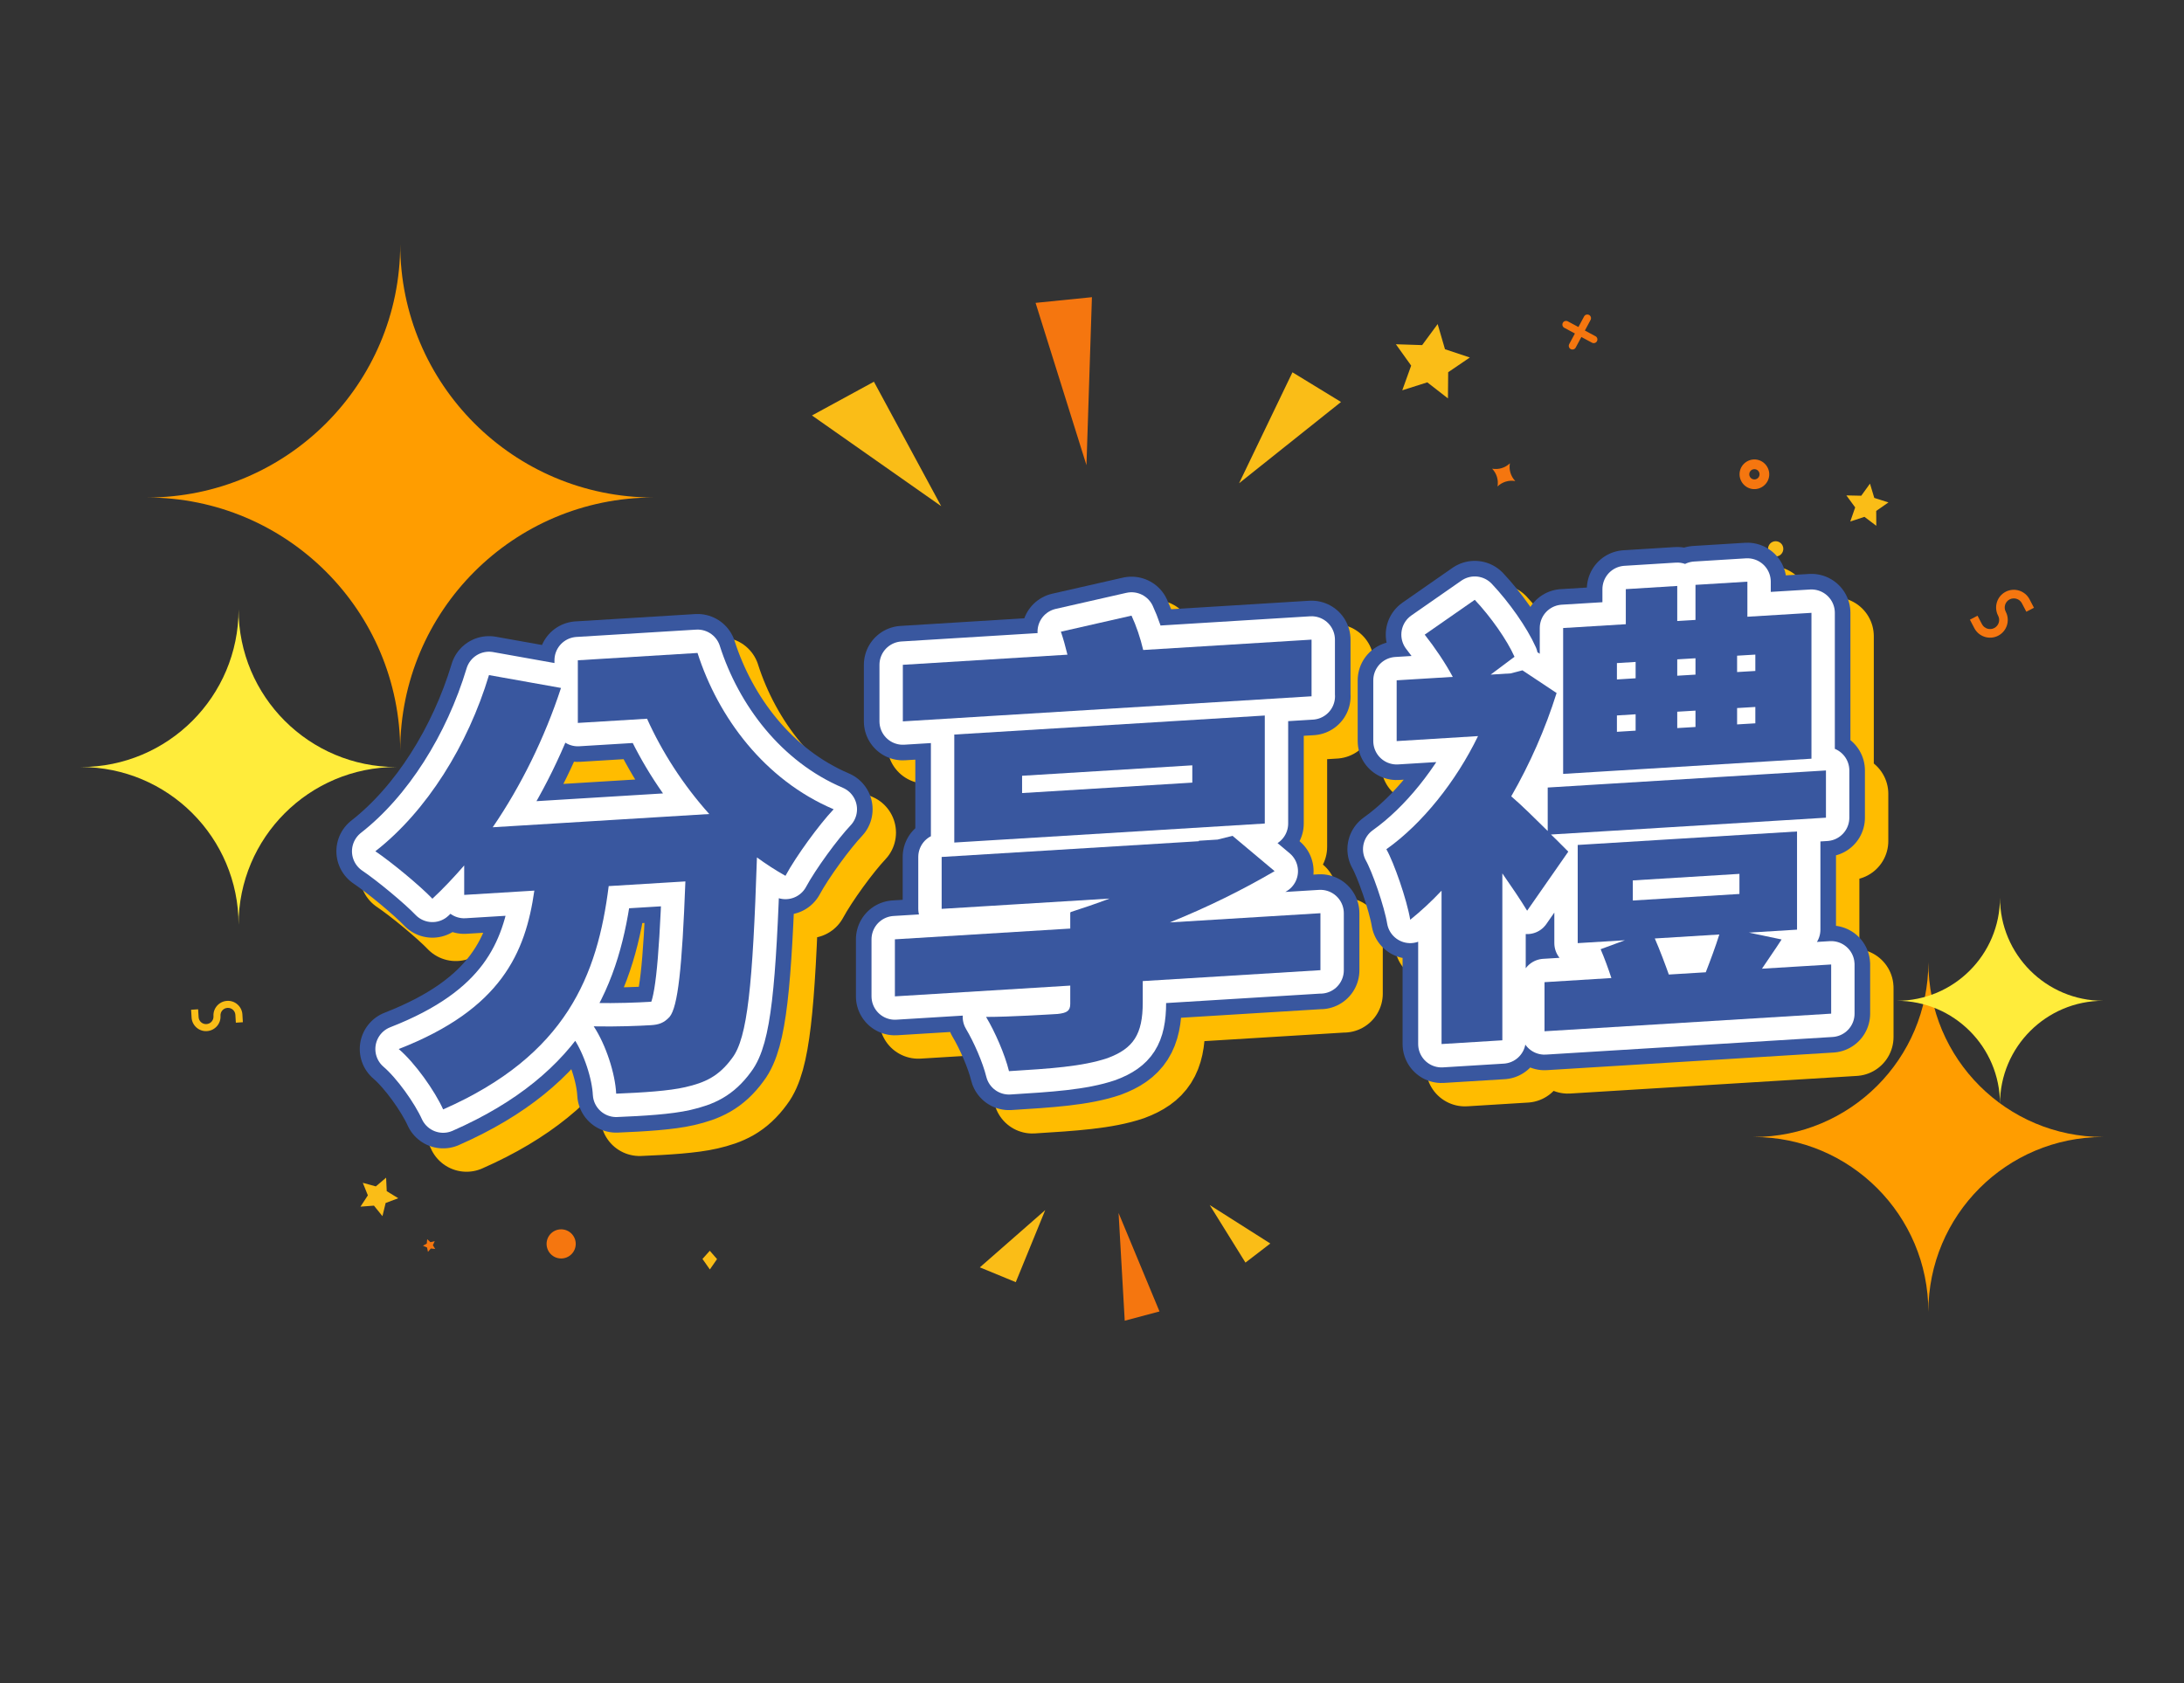
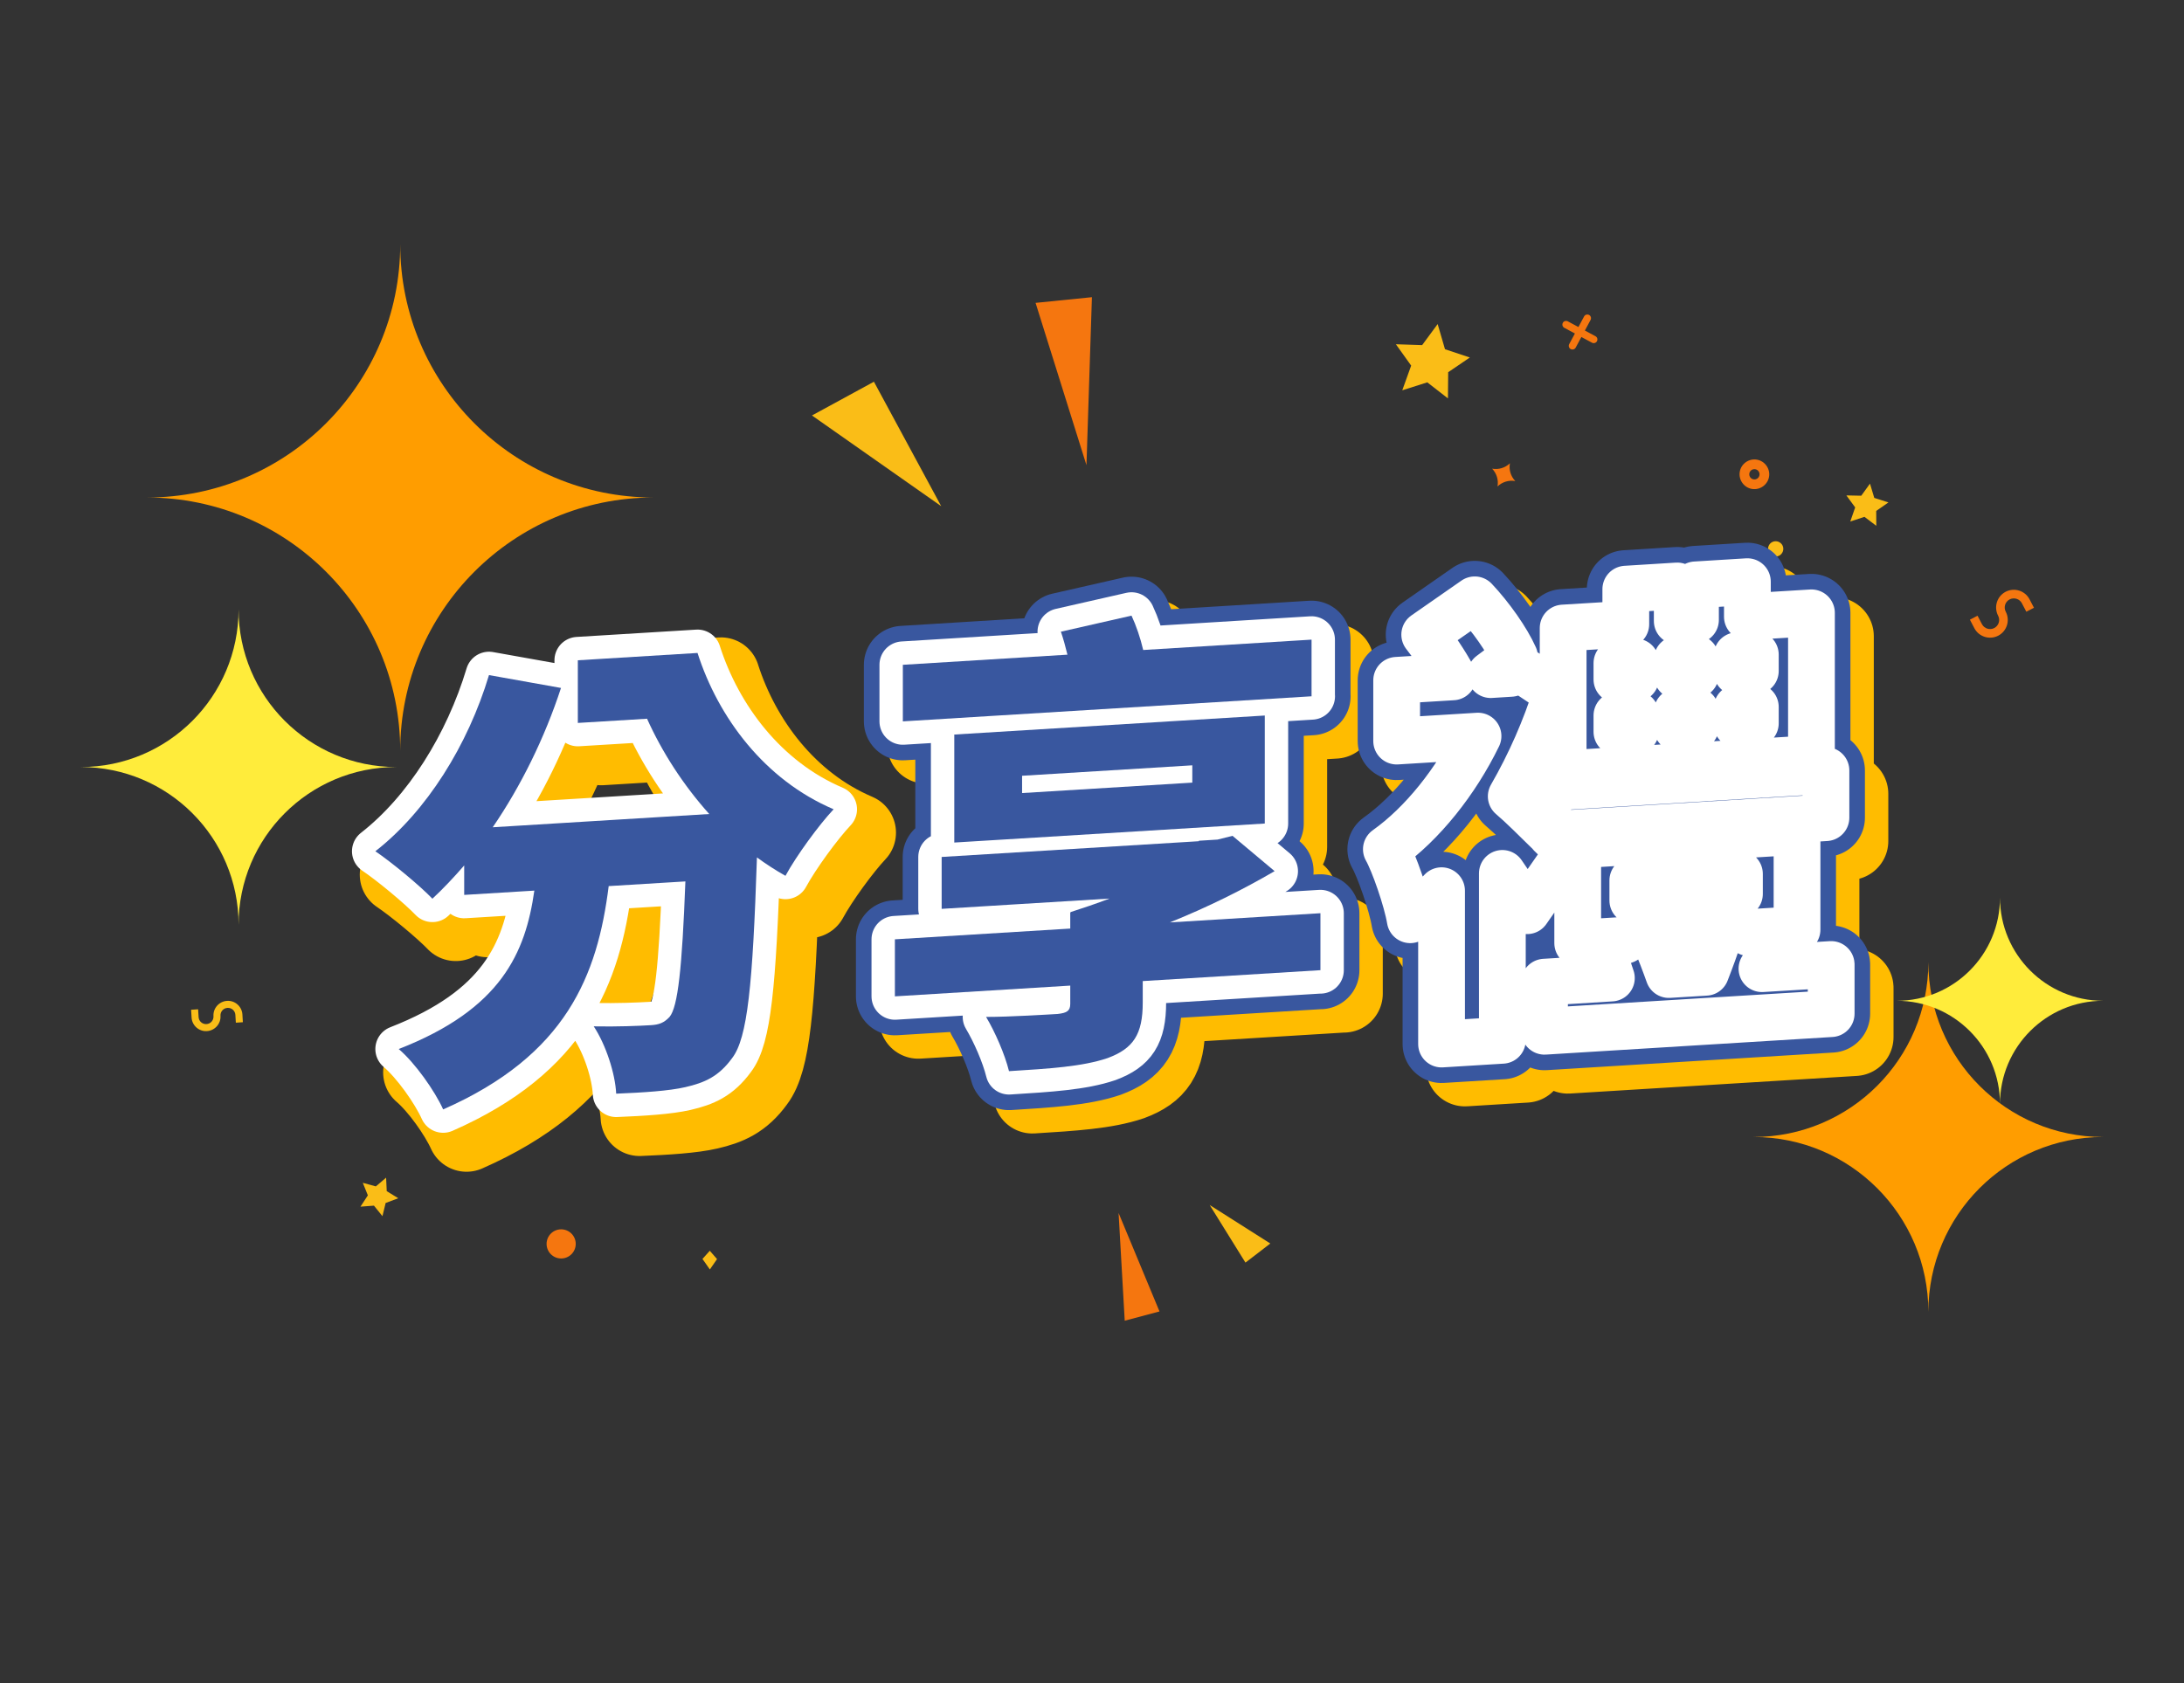
<svg xmlns="http://www.w3.org/2000/svg" id="_圖層_1" data-name="圖層 1" viewBox="0 0 280.22 216">
  <rect x="0" y="0" width="280.22" height="216" fill="#333333" stroke="none" />
  <defs>
    <style>
      .cls-1 {
        stroke: #fff;
        stroke-width: 6px;
      }

      .cls-1, .cls-2, .cls-3 {
        fill: none;
        stroke-linecap: round;
        stroke-linejoin: round;
      }

      .cls-4 {
        fill: #ff9d00;
      }

      .cls-4, .cls-5, .cls-6, .cls-7, .cls-8 {
        stroke-width: 0px;
      }

      .cls-2 {
        stroke: #39579f;
      }

      .cls-2, .cls-3 {
        stroke-width: 10px;
      }

      .cls-5 {
        fill: #fabd17;
      }

      .cls-6 {
        fill: #ffec3b;
      }

      .cls-7 {
        fill: #39579f;
      }

      .cls-8 {
        fill: #f5760f;
      }

      .cls-3 {
        stroke: #ffbc00;
      }
    </style>
  </defs>
  <g>
    <polygon class="cls-5" points="46.55 151.8 47.2 153.41 46.25 154.86 47.98 154.73 49.07 156.08 49.48 154.39 51.1 153.78 49.62 152.87 49.54 151.14 48.22 152.26 46.55 151.8" />
-     <polygon class="cls-8" points="54.27 159.88 54.79 160.1 54.91 160.66 55.28 160.23 55.84 160.29 55.54 159.81 55.78 159.29 55.23 159.42 54.81 159.04 54.76 159.6 54.27 159.88" />
    <circle class="cls-8" cx="72" cy="159.64" r="1.87" />
    <polygon class="cls-5" points="92 161.59 91.07 160.52 90.13 161.57 91.08 162.92 92 161.59" />
    <path class="cls-5" d="M26.55,132.33c1.02-.06,1.81-.95,1.74-1.97-.03-.53.37-.98.9-1.01.53-.03.98.37,1.01.9l.06,1,.9-.06-.06-1c-.06-1.02-.95-1.81-1.97-1.74-1.02.06-1.81.95-1.74,1.97.03.53-.37.98-.9,1.01s-.98-.37-1.01-.9l-.06-1-.9.06.06,1c.06,1.02.95,1.81,1.97,1.74Z" />
  </g>
  <g>
    <polygon class="cls-5" points="239.93 62.07 238.81 63.62 236.9 63.58 238.03 65.12 237.4 66.93 239.22 66.33 240.74 67.48 240.73 65.57 242.3 64.48 240.48 63.9 239.93 62.07" />
    <polygon class="cls-5" points="179.1 44.18 181.06 46.92 179.92 50.09 183.13 49.07 185.78 51.13 185.81 47.77 188.59 45.88 185.4 44.82 184.46 41.59 182.47 44.29 179.1 44.18" />
-     <path class="cls-8" d="M191.45,60.15h0c.58.61.84,1.45.69,2.28h0c.61-.58,1.45-.84,2.28-.69h0c-.58-.61-.84-1.45-.69-2.28h0c-.61.58-1.45.84-2.28.69h0Z" />
+     <path class="cls-8" d="M191.45,60.15h0c.58.61.84,1.45.69,2.28h0c.61-.58,1.45-.84,2.28-.69h0c-.58-.61-.84-1.45-.69-2.28c-.61.58-1.45.84-2.28.69h0Z" />
    <path class="cls-5" d="M227.03,71.01c.32.44.93.54,1.37.23.44-.32.54-.93.23-1.37-.32-.44-.93-.54-1.37-.23-.44.32-.54.93-.23,1.37Z" />
    <path class="cls-8" d="M205.98,76.93c.32.44.93.54,1.37.23.44-.32.54-.93.23-1.37-.32-.44-.93-.54-1.37-.23-.44.32-.54.93-.23,1.37Z" />
    <path class="cls-8" d="M252.75,79.53l.57,1.09c.58,1.11,1.96,1.54,3.07.96,1.11-.58,1.54-1.96.96-3.07-.3-.57-.08-1.28.49-1.58s1.28-.08,1.58.49l.57,1.09.98-.51-.57-1.09c-.58-1.11-1.96-1.54-3.07-.96-1.11.58-1.54,1.96-.96,3.07.3.57.08,1.28-.49,1.58s-1.28.08-1.58-.49l-.57-1.09-.98.51Z" />
    <path class="cls-8" d="M223.22,60.56c.17-1.04,1.16-1.74,2.19-1.57s1.74,1.16,1.57,2.19-1.16,1.74-2.19,1.57-1.74-1.16-1.57-2.19ZM224.45,60.76c-.06.36.18.7.54.76.36.06.7-.18.76-.54s-.18-.7-.54-.76-.7.18-.76.54Z" />
    <path class="cls-8" d="M204.71,43.15l-1.36-.73.73-1.36c.12-.23.04-.52-.19-.64s-.52-.04-.64.19l-.73,1.36-1.36-.73c-.23-.12-.52-.04-.64.19s-.04.52.19.64l1.36.73-.73,1.36c-.12.23-.04.52.19.64s.52.04.64-.19l.73-1.36,1.36.73c.23.12.52.04.64-.19s.04-.52-.19-.64Z" />
  </g>
  <g>
    <polygon class="cls-5" points="120.76 64.96 104.18 53.32 112.13 48.99 120.76 64.96" />
    <polygon class="cls-8" points="139.4 59.7 132.87 38.87 140.1 38.14 139.4 59.7" />
-     <polygon class="cls-5" points="158.98 62.02 165.83 47.78 172.06 51.59 158.98 62.02" />
  </g>
  <g>
-     <polygon class="cls-5" points="134.11 155.3 125.72 162.65 130.33 164.55 134.11 155.3" />
    <polygon class="cls-8" points="143.52 155.67 144.31 169.5 148.77 168.31 143.52 155.67" />
    <polygon class="cls-5" points="155.21 154.65 159.8 162.04 162.99 159.59 155.21 154.65" />
  </g>
  <path class="cls-4" d="M51.35,96.35h0c0-17.95-14.55-32.5-32.5-32.5h0c17.95,0,32.5-14.55,32.5-32.5h0c0,17.95,14.55,32.5,32.5,32.5h0c-17.95,0-32.5,14.55-32.5,32.5Z" />
  <path class="cls-4" d="M247.42,168.35h0c0-12.39-10.04-22.43-22.43-22.43h0c12.39,0,22.43-10.04,22.43-22.43h0c0,12.39,10.04,22.43,22.43,22.43h0c-12.39,0-22.43,10.04-22.43,22.43Z" />
  <path class="cls-6" d="M30.61,118.68h0c0-11.18-9.06-20.24-20.24-20.24h0c11.18,0,20.24-9.06,20.24-20.24h0c0,11.18,9.06,20.24,20.24,20.24h0c-11.18,0-20.24,9.06-20.24,20.24Z" />
  <path class="cls-6" d="M256.61,141.68h0c0-7.31-5.93-13.24-13.24-13.24h0c7.31,0,13.24-5.93,13.24-13.24h0c0,7.31,5.93,13.24,13.24,13.24h0c-7.31,0-13.24,5.93-13.24,13.24Z" />
  <g>
    <g>
      <g>
        <path class="cls-3" d="M92.5,86.81c2.64,8.24,8.58,16.27,17.46,20.05-1.86,1.97-4.8,5.99-6.18,8.54-1.26-.7-2.52-1.53-3.66-2.36-.54,16.35-1.2,23.17-3.18,25.75-1.74,2.39-3.54,3.16-6,3.73-2.1.49-5.46.7-8.88.84-.12-2.57-1.32-6.28-2.88-8.64,3,.06,5.82-.06,7.32-.15,1.02-.06,1.68-.28,2.4-1.05,1.08-1.27,1.62-6.28,2.04-17.4l-9.84.6c-1.44,11.43-5.4,21.69-21.24,28.66-1.08-2.39-3.6-5.96-5.7-7.75,13.14-5.12,16.26-12.34,17.4-20.33l-9,.55v-3.78c-1.32,1.52-2.7,2.99-4.08,4.27-1.56-1.64-5.28-4.72-7.32-6.09,6.6-5.15,11.88-13.63,14.58-22.61l9.24,1.65c-2.1,6.43-5.16,12.62-8.76,17.88l27.78-1.7c-3.36-3.75-6.06-7.97-7.98-12.23l-8.88.54v-8.04l15.36-.94Z" />
        <path class="cls-3" d="M172.42,127.51l-22.8,1.4v2.76c0,4.08-1.2,5.89-4.5,7.12-3.24,1.1-7.5,1.36-12.66,1.68-.54-2.19-1.8-5.05-2.94-6.96,3.06,0,8.16-.32,9.18-.38,1.2-.13,1.62-.4,1.62-1.3v-2.34l-22.5,1.38v-7.32l22.5-1.38v-2.04h.06s-.06-.06-.06-.06c1.62-.52,3.36-1.11,5.04-1.75l-21.54,1.32v-6.66l33-2.02v-.06l2.4-.15,1.92-.48,5.4,4.53c-4.02,2.35-8.52,4.6-13.44,6.58l19.32-1.18v7.32ZM171.29,92.36l-52.45,3.22v-7.26l21.12-1.3c-.24-1-.54-2.07-.84-2.95l9.06-2.06c.6,1.28,1.14,2.87,1.5,4.41l21.6-1.33v7.26ZM125.44,111.13v-13.86l39.84-2.44v13.86l-39.84,2.44ZM134.14,104.78l21.84-1.34v-2.22l-21.84,1.34v2.22Z" />
        <path class="cls-3" d="M198.94,119.88c-.84-1.39-1.98-3.06-3.18-4.79v21.42l-7.8.48v-19.68c-1.32,1.4-2.64,2.62-4.02,3.73-.42-2.55-2.1-7.37-3.06-9.05,4.62-3.28,8.94-8.71,11.76-14.52l-10.44.64v-7.8l7.2-.44c-.96-1.8-2.34-3.82-3.6-5.42l6.42-4.47c2.04,2.16,4.14,5.15,5.1,7.31l-3.06,2.29,2.58-.16,1.5-.39,4.38,2.91c-1.44,4.59-3.42,9.09-5.82,13.26,1.38,1.17,3.18,2.98,4.68,4.45v-5.58l35.7-2.19v6.06l-35.28,2.16c1.02.96,1.8,1.81,2.22,2.2l-5.28,7.58ZM237.95,126.79v6.3l-36.78,2.26v-6.3l8.58-.53c-.42-1.29-.9-2.58-1.38-3.7l3.12-1.15-6.06.37v-12.6l28.14-1.73v12.6l-6.18.38,4.2.88c-.84,1.31-1.74,2.57-2.52,3.75l8.88-.54ZM235.42,100.37l-31.86,1.95v-18.72l8.04-.49v-4.5l6.6-.41v4.5l2.34-.14v-4.5l6.66-.41v4.5l8.22-.5v18.72ZM210.46,90.2l2.4-.15v-2.1l-2.4.15v2.1ZM210.46,96.92l2.4-.15v-2.1l-2.4.15v2.1ZM212.5,118.57l13.68-.84v-2.58l-13.68.84v2.58ZM215.32,123.44c.66,1.52,1.32,3.28,1.8,4.63l4.74-.29c.6-1.54,1.26-3.32,1.74-4.85l-8.28.51ZM220.54,89.58v-2.1l-2.34.14v2.1l2.34-.14ZM218.2,94.34v2.1l2.34-.14v-2.1l-2.34.14ZM228.22,87.01l-2.34.14v2.1l2.34-.14v-2.1ZM228.22,93.73l-2.34.14v2.1l2.34-.14v-2.1Z" />
      </g>
      <g>
-         <path class="cls-2" d="M89.5,83.81c2.64,8.24,8.58,16.27,17.46,20.05-1.86,1.97-4.8,5.99-6.18,8.54-1.26-.7-2.52-1.53-3.66-2.36-.54,16.35-1.2,23.17-3.18,25.75-1.74,2.39-3.54,3.16-6,3.73-2.1.49-5.46.7-8.88.84-.12-2.57-1.32-6.28-2.88-8.64,3,.06,5.82-.06,7.32-.15,1.02-.06,1.68-.28,2.4-1.05,1.08-1.27,1.62-6.28,2.04-17.4l-9.84.6c-1.44,11.43-5.4,21.69-21.24,28.66-1.08-2.39-3.6-5.96-5.7-7.75,13.14-5.12,16.26-12.34,17.4-20.33l-9,.55v-3.78c-1.32,1.52-2.7,2.99-4.08,4.27-1.56-1.64-5.28-4.72-7.32-6.09,6.6-5.15,11.88-13.63,14.58-22.61l9.24,1.65c-2.1,6.43-5.16,12.62-8.76,17.88l27.78-1.7c-3.36-3.75-6.06-7.97-7.98-12.23l-8.88.54v-8.04l15.36-.94Z" />
        <path class="cls-2" d="M169.42,124.51l-22.8,1.4v2.76c0,4.08-1.2,5.89-4.5,7.12-3.24,1.1-7.5,1.36-12.66,1.68-.54-2.19-1.8-5.05-2.94-6.96,3.06,0,8.16-.32,9.18-.38,1.2-.13,1.62-.4,1.62-1.3v-2.34l-22.5,1.38v-7.32l22.5-1.38v-2.04h.06s-.06-.06-.06-.06c1.62-.52,3.36-1.11,5.04-1.75l-21.54,1.32v-6.66l33-2.02v-.06l2.4-.15,1.92-.48,5.4,4.53c-4.02,2.35-8.52,4.6-13.44,6.58l19.32-1.18v7.32ZM168.29,89.36l-52.45,3.22v-7.26l21.12-1.3c-.24-1-.54-2.07-.84-2.95l9.06-2.06c.6,1.28,1.14,2.87,1.5,4.41l21.6-1.33v7.26ZM122.44,108.13v-13.86l39.84-2.44v13.86l-39.84,2.44ZM131.14,101.78l21.84-1.34v-2.22l-21.84,1.34v2.22Z" />
        <path class="cls-2" d="M195.94,116.88c-.84-1.39-1.98-3.06-3.18-4.79v21.42l-7.8.48v-19.68c-1.32,1.4-2.64,2.62-4.02,3.73-.42-2.55-2.1-7.37-3.06-9.05,4.62-3.28,8.94-8.71,11.76-14.52l-10.44.64v-7.8l7.2-.44c-.96-1.8-2.34-3.82-3.6-5.42l6.42-4.47c2.04,2.16,4.14,5.15,5.1,7.31l-3.06,2.29,2.58-.16,1.5-.39,4.38,2.91c-1.44,4.59-3.42,9.09-5.82,13.26,1.38,1.17,3.18,2.98,4.68,4.45v-5.58l35.7-2.19v6.06l-35.28,2.16c1.02.96,1.8,1.81,2.22,2.2l-5.28,7.58ZM234.95,123.79v6.3l-36.78,2.26v-6.3l8.58-.53c-.42-1.29-.9-2.58-1.38-3.7l3.12-1.15-6.06.37v-12.6l28.14-1.73v12.6l-6.18.38,4.2.88c-.84,1.31-1.74,2.57-2.52,3.75l8.88-.54ZM232.42,97.37l-31.86,1.95v-18.72l8.04-.49v-4.5l6.6-.41v4.5l2.34-.14v-4.5l6.66-.41v4.5l8.22-.5v18.72ZM207.46,87.2l2.4-.15v-2.1l-2.4.15v2.1ZM207.46,93.92l2.4-.15v-2.1l-2.4.15v2.1ZM209.5,115.57l13.68-.84v-2.58l-13.68.84v2.58ZM212.32,120.44c.66,1.52,1.32,3.28,1.8,4.63l4.74-.29c.6-1.54,1.26-3.32,1.74-4.85l-8.28.51ZM217.54,86.58v-2.1l-2.34.14v2.1l2.34-.14ZM215.2,91.34v2.1l2.34-.14v-2.1l-2.34.14ZM225.22,84.01l-2.34.14v2.1l2.34-.14v-2.1ZM225.22,90.73l-2.34.14v2.1l2.34-.14v-2.1Z" />
      </g>
    </g>
    <g>
      <path class="cls-1" d="M89.5,83.81c2.64,8.24,8.58,16.27,17.46,20.05-1.86,1.97-4.8,5.99-6.18,8.54-1.26-.7-2.52-1.53-3.66-2.36-.54,16.35-1.2,23.17-3.18,25.75-1.74,2.39-3.54,3.16-6,3.73-2.1.49-5.46.7-8.88.84-.12-2.57-1.32-6.28-2.88-8.64,3,.06,5.82-.06,7.32-.15,1.02-.06,1.68-.28,2.4-1.05,1.08-1.27,1.62-6.28,2.04-17.4l-9.84.6c-1.44,11.43-5.4,21.69-21.24,28.66-1.08-2.39-3.6-5.96-5.7-7.75,13.14-5.12,16.26-12.34,17.4-20.33l-9,.55v-3.78c-1.32,1.52-2.7,2.99-4.08,4.27-1.56-1.64-5.28-4.72-7.32-6.09,6.6-5.15,11.88-13.63,14.58-22.61l9.24,1.65c-2.1,6.43-5.16,12.62-8.76,17.88l27.78-1.7c-3.36-3.75-6.06-7.97-7.98-12.23l-8.88.54v-8.04l15.36-.94Z" />
      <path class="cls-1" d="M169.42,124.51l-22.8,1.4v2.76c0,4.08-1.2,5.89-4.5,7.12-3.24,1.1-7.5,1.36-12.66,1.68-.54-2.19-1.8-5.05-2.94-6.96,3.06,0,8.16-.32,9.18-.38,1.2-.13,1.62-.4,1.62-1.3v-2.34l-22.5,1.38v-7.32l22.5-1.38v-2.04h.06s-.06-.06-.06-.06c1.62-.52,3.36-1.11,5.04-1.75l-21.54,1.32v-6.66l33-2.02v-.06l2.4-.15,1.92-.48,5.4,4.53c-4.02,2.35-8.52,4.6-13.44,6.58l19.32-1.18v7.32ZM168.29,89.36l-52.45,3.22v-7.26l21.12-1.3c-.24-1-.54-2.07-.84-2.95l9.06-2.06c.6,1.28,1.14,2.87,1.5,4.41l21.6-1.33v7.26ZM122.44,108.13v-13.86l39.84-2.44v13.86l-39.84,2.44ZM131.14,101.78l21.84-1.34v-2.22l-21.84,1.34v2.22Z" />
      <path class="cls-1" d="M195.94,116.88c-.84-1.39-1.98-3.06-3.18-4.79v21.42l-7.8.48v-19.68c-1.32,1.4-2.64,2.62-4.02,3.73-.42-2.55-2.1-7.37-3.06-9.05,4.62-3.28,8.94-8.71,11.76-14.52l-10.44.64v-7.8l7.2-.44c-.96-1.8-2.34-3.82-3.6-5.42l6.42-4.47c2.04,2.16,4.14,5.15,5.1,7.31l-3.06,2.29,2.58-.16,1.5-.39,4.38,2.91c-1.44,4.59-3.42,9.09-5.82,13.26,1.38,1.17,3.18,2.98,4.68,4.45v-5.58l35.7-2.19v6.06l-35.28,2.16c1.02.96,1.8,1.81,2.22,2.2l-5.28,7.58ZM234.95,123.79v6.3l-36.78,2.26v-6.3l8.58-.53c-.42-1.29-.9-2.58-1.38-3.7l3.12-1.15-6.06.37v-12.6l28.14-1.73v12.6l-6.18.38,4.2.88c-.84,1.31-1.74,2.57-2.52,3.75l8.88-.54ZM232.42,97.37l-31.86,1.95v-18.72l8.04-.49v-4.5l6.6-.41v4.5l2.34-.14v-4.5l6.66-.41v4.5l8.22-.5v18.72ZM207.46,87.2l2.4-.15v-2.1l-2.4.15v2.1ZM207.46,93.92l2.4-.15v-2.1l-2.4.15v2.1ZM209.5,115.57l13.68-.84v-2.58l-13.68.84v2.58ZM212.32,120.44c.66,1.52,1.32,3.28,1.8,4.63l4.74-.29c.6-1.54,1.26-3.32,1.74-4.85l-8.28.51ZM217.54,86.58v-2.1l-2.34.14v2.1l2.34-.14ZM215.2,91.34v2.1l2.34-.14v-2.1l-2.34.14ZM225.22,84.01l-2.34.14v2.1l2.34-.14v-2.1ZM225.22,90.73l-2.34.14v2.1l2.34-.14v-2.1Z" />
    </g>
    <g>
      <path class="cls-7" d="M89.5,83.81c2.64,8.24,8.58,16.27,17.46,20.05-1.86,1.97-4.8,5.99-6.18,8.54-1.26-.7-2.52-1.53-3.66-2.36-.54,16.35-1.2,23.17-3.18,25.75-1.74,2.39-3.54,3.16-6,3.73-2.1.49-5.46.7-8.88.84-.12-2.57-1.32-6.28-2.88-8.64,3,.06,5.82-.06,7.32-.15,1.02-.06,1.68-.28,2.4-1.05,1.08-1.27,1.62-6.28,2.04-17.4l-9.84.6c-1.44,11.43-5.4,21.69-21.24,28.66-1.08-2.39-3.6-5.96-5.7-7.75,13.14-5.12,16.26-12.34,17.4-20.33l-9,.55v-3.78c-1.32,1.52-2.7,2.99-4.08,4.27-1.56-1.64-5.28-4.72-7.32-6.09,6.6-5.15,11.88-13.63,14.58-22.61l9.24,1.65c-2.1,6.43-5.16,12.62-8.76,17.88l27.78-1.7c-3.36-3.75-6.06-7.97-7.98-12.23l-8.88.54v-8.04l15.36-.94Z" />
      <path class="cls-7" d="M169.42,124.51l-22.8,1.4v2.76c0,4.08-1.2,5.89-4.5,7.12-3.24,1.1-7.5,1.36-12.66,1.68-.54-2.19-1.8-5.05-2.94-6.96,3.06,0,8.16-.32,9.18-.38,1.2-.13,1.62-.4,1.62-1.3v-2.34l-22.5,1.38v-7.32l22.5-1.38v-2.04h.06s-.06-.06-.06-.06c1.62-.52,3.36-1.11,5.04-1.75l-21.54,1.32v-6.66l33-2.02v-.06l2.4-.15,1.92-.48,5.4,4.53c-4.02,2.35-8.52,4.6-13.44,6.58l19.32-1.18v7.32ZM168.29,89.36l-52.45,3.22v-7.26l21.12-1.3c-.24-1-.54-2.07-.84-2.95l9.06-2.06c.6,1.28,1.14,2.87,1.5,4.41l21.6-1.33v7.26ZM122.44,108.13v-13.86l39.84-2.44v13.86l-39.84,2.44ZM131.14,101.78l21.84-1.34v-2.22l-21.84,1.34v2.22Z" />
-       <path class="cls-7" d="M195.94,116.88c-.84-1.39-1.98-3.06-3.18-4.79v21.42l-7.8.48v-19.68c-1.32,1.4-2.64,2.62-4.02,3.73-.42-2.55-2.1-7.37-3.06-9.05,4.62-3.28,8.94-8.71,11.76-14.52l-10.44.64v-7.8l7.2-.44c-.96-1.8-2.34-3.82-3.6-5.42l6.42-4.47c2.04,2.16,4.14,5.15,5.1,7.31l-3.06,2.29,2.58-.16,1.5-.39,4.38,2.91c-1.44,4.59-3.42,9.09-5.82,13.26,1.38,1.17,3.18,2.98,4.68,4.45v-5.58l35.7-2.19v6.06l-35.28,2.16c1.02.96,1.8,1.81,2.22,2.2l-5.28,7.58ZM234.95,123.79v6.3l-36.78,2.26v-6.3l8.58-.53c-.42-1.29-.9-2.58-1.38-3.7l3.12-1.15-6.06.37v-12.6l28.14-1.73v12.6l-6.18.38,4.2.88c-.84,1.31-1.74,2.57-2.52,3.75l8.88-.54ZM232.42,97.37l-31.86,1.95v-18.72l8.04-.49v-4.5l6.6-.41v4.5l2.34-.14v-4.5l6.66-.41v4.5l8.22-.5v18.72ZM207.46,87.2l2.4-.15v-2.1l-2.4.15v2.1ZM207.46,93.92l2.4-.15v-2.1l-2.4.15v2.1ZM209.5,115.57l13.68-.84v-2.58l-13.68.84v2.58ZM212.32,120.44c.66,1.52,1.32,3.28,1.8,4.63l4.74-.29c.6-1.54,1.26-3.32,1.74-4.85l-8.28.51ZM217.54,86.58v-2.1l-2.34.14v2.1l2.34-.14ZM215.2,91.34v2.1l2.34-.14v-2.1l-2.34.14ZM225.22,84.01l-2.34.14v2.1l2.34-.14v-2.1ZM225.22,90.73l-2.34.14v2.1l2.34-.14v-2.1Z" />
    </g>
  </g>
</svg>